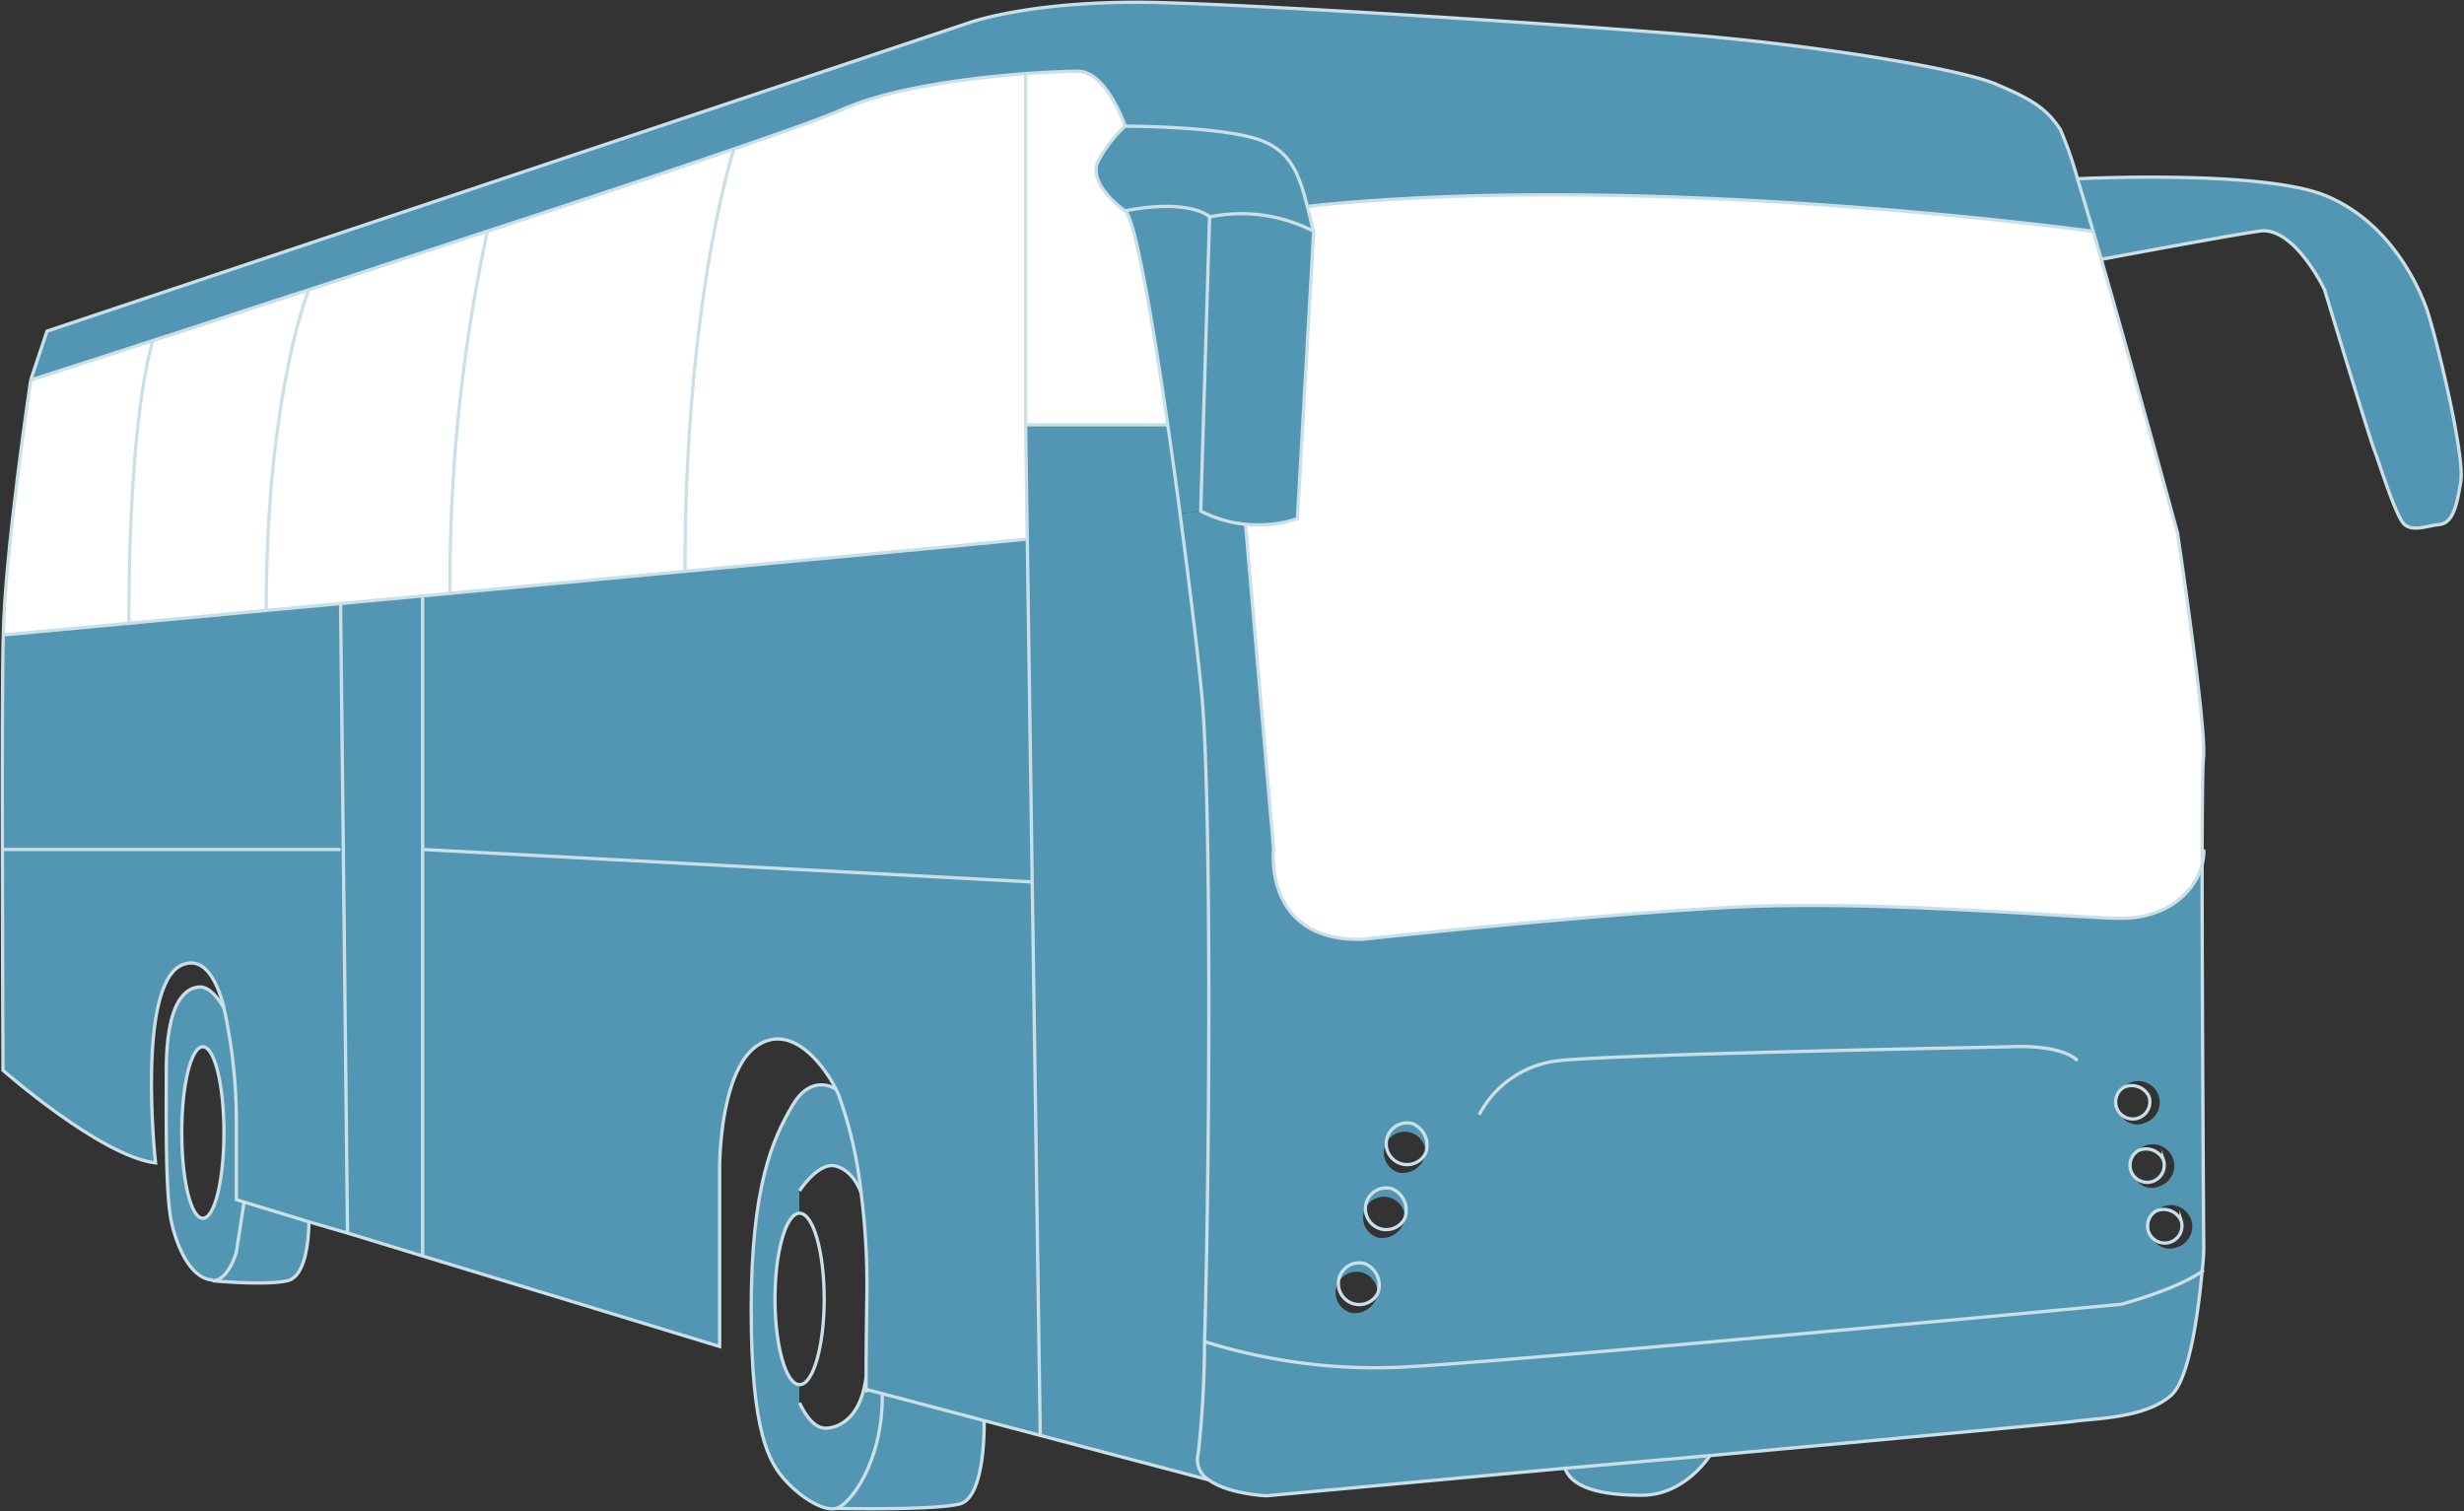
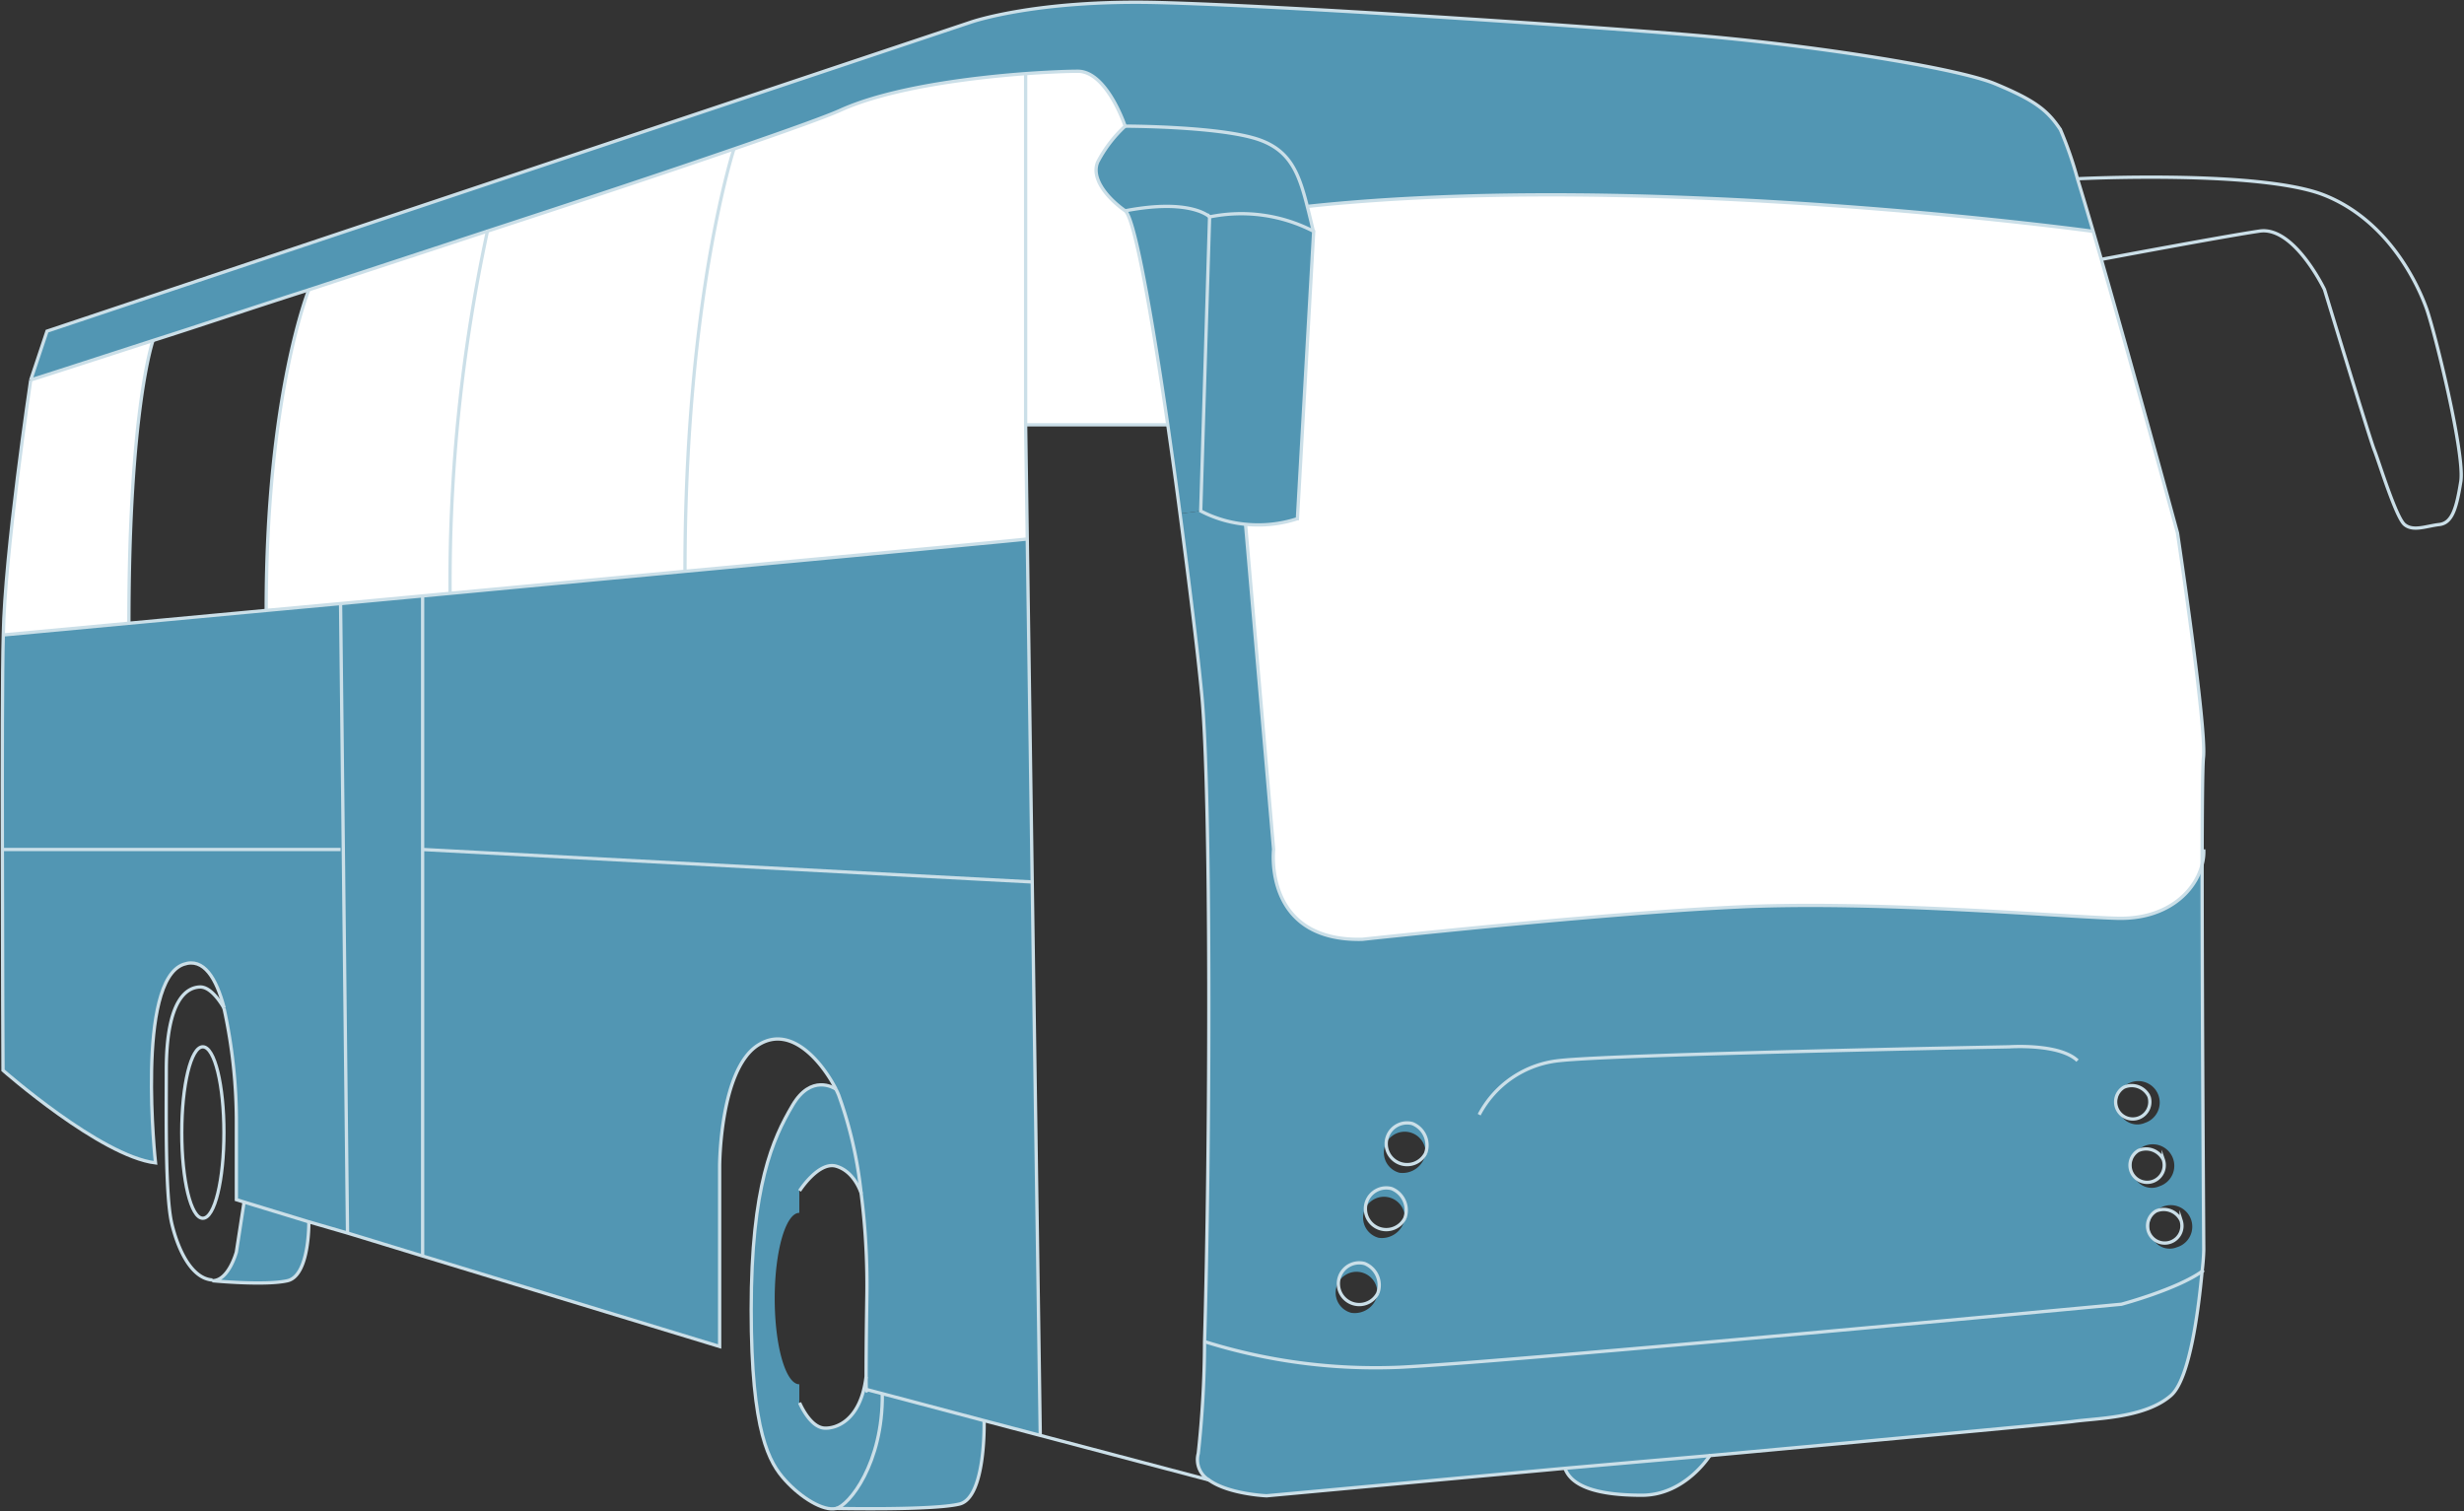
<svg xmlns="http://www.w3.org/2000/svg" id="Ebene_1" data-name="Ebene 1" viewBox="0 0 269.36 165.18">
  <rect x="0" y="0" width="269.36" height="165.18" fill="#333333" stroke="none" />
  <defs>
    <style>.cls-1{fill:#5296b3}.cls-2{fill:#fff}.cls-3{fill:none;stroke:#cbdfe8;stroke-miterlimit:10;stroke-width:.36px}</style>
  </defs>
-   <path class="cls-1" d="M265.28 33.64c.94 2.6 4.25 16.07 3.78 19s-.94 4.54-2.36 4.7-2.84.79-3.79 0-2.84-7-3.31-8.16-5.44-17.53-5.44-17.53-3.31-6.94-7.09-6.39-17.34 3.1-17.34 3.1l-.9-3.1c-.63-2.14-1.21-4.09-1.72-5.75 0 0 20-1 27 1.8s10.22 9.69 11.17 12.33z" />
  <path class="cls-2" d="M238 58.24s3.2 21.33 2.84 24.53c-.1.9-.14 5.55-.15 11.75-.76 3-3.89 6-9.27 5.87-6.38-.18-26.25-2-41.38-1.24s-41.15 3.54-41.15 3.54c-10.88.24-9.7-9.83-9.7-9.83l-3.07-35.55a13.78 13.78 0 005.67-.61l1.78-31.41c-.24-1-.45-1.89-.67-2.73 37.06-4 85.89 2.73 85.89 2.73l.9 3.1c3.75 12.9 8.31 29.85 8.31 29.85z" />
  <path class="cls-1" d="M240.91 136.47s0 1-.19 2.51c-2.82 2-8.81 3.59-8.81 3.59s-67.2 6.33-78.93 6.89a62.46 62.46 0 01-21.28-2.8c.6-20.5.75-60.22-.33-71C130.9 71 130 63.74 129 56.15l2.23-.29a13.35 13.35 0 004.9 1.45l3.07 35.55s-1.18 10.07 9.7 9.83c0 0 26-2.83 41.15-3.54s35 1.06 41.38 1.24c5.38.14 8.51-2.87 9.27-5.87.01 15.87.21 41.95.21 41.95zm-2.9-.14a2.35 2.35 0 10-2.73-1.05 2.1 2.1 0 002.72 1.05zm-1.94-6.66a2.35 2.35 0 10-2.73-1 2.1 2.1 0 002.73 1zm-1.58-6.93a2.34 2.34 0 10-2.73-1 2.1 2.1 0 002.73 1zm-78.65 3.34a2.28 2.28 0 10-2.84 2.12 2.55 2.55 0 002.84-2.12zm-2.27 7.1a2.28 2.28 0 10-2.85 2.13 2.54 2.54 0 002.85-2.13zm-3 8.2a2.28 2.28 0 10-2.85 2.13 2.55 2.55 0 002.89-2.13z" />
  <path class="cls-1" d="M240.72 139c-.37 4-1.32 11.68-3.39 13.49-2.85 2.49-8.18 2.49-10.67 2.84-1.15.17-19.83 1.9-39.7 3.73L171 160.51l-32.54 3s-4.09-.17-6.25-1.69a2.61 2.61 0 01-1.22-2.93 115.46 115.46 0 00.69-12.21 62.46 62.46 0 0021.28 2.8c11.73-.56 78.93-6.89 78.93-6.89s6.01-1.59 8.83-3.59zM227.11 19.54c.51 1.66 1.09 3.61 1.72 5.75 0 0-48.83-6.71-85.89-2.73-.94-3.74-1.92-6.21-5.51-7.37-4.4-1.41-14.4-1.4-14.4-1.4s-2-6-5.17-6c-1 0-3.08.07-5.74.26-6 .45-14.81 1.55-20.22 4-1.52.69-5.78 2.22-11.66 4.24-7.23 2.49-16.91 5.71-27 9l-19.48 6.39c-6.29 2-12.16 4-17 5.53-7.8 2.53-13 4.21-13.36 4.31l1.74-5.32 101-33.78s7.09-2.49 20.61-2.14 45.51 2.49 58.31 3.56 28.8 3.55 33.07 5.33 5.69 2.85 7.11 5a41 41 0 011.87 5.37z" />
  <path class="cls-1" d="M187 159s-2.71 4.45-7.51 4.45-7.73-.93-8.43-3zM136.16 57.31a13.35 13.35 0 01-4.9-1.45l1-32.15a17.23 17.23 0 0111.38 1.58l-1.81 31.41a13.78 13.78 0 01-5.67.61z" />
  <path class="cls-1" d="M142.94 22.56c.22.84.43 1.75.67 2.73a17.23 17.23 0 00-11.38-1.58s-2-2.05-9.2-.67c-2-1.42-3.75-3.56-3-5.33a14.4 14.4 0 013-3.92s10 0 14.4 1.4c3.57 1.16 4.57 3.63 5.51 7.37z" />
  <path class="cls-1" d="M132.23 23.71l-1 32.15-2.23.29c-.42-3.22-.88-6.51-1.34-9.71-1.75-12-3.62-22.65-4.66-23.4 7.23-1.38 9.23.67 9.23.67z" />
-   <path class="cls-1" d="M132.23 161.8l-18.51-4.89-.88-60.5-.54-37.49-.18-12.48h15.57c.46 3.2.92 6.49 1.34 9.71 1 7.59 1.87 14.8 2.34 19.51 1.08 10.78.93 50.5.33 71a115.46 115.46 0 01-.69 12.21 2.61 2.61 0 001.22 2.93z" />
  <path class="cls-2" d="M127.69 46.44h-15.57V8c2.66-.19 4.75-.26 5.74-.26 3.2 0 5.17 6 5.17 6a14.4 14.4 0 00-3 3.92c-.71 1.77 1.07 3.91 3 5.33 1.04.8 2.91 11.46 4.66 23.45z" />
  <path class="cls-1" d="M112.84 96.41l.88 60.5-6.14-1.62-11.14-2.95-1.67-.44s-.07.83-.09-1.41c0-1.38 0-3.93.08-8.54a79.63 79.63 0 00-.62-11.5 45.82 45.82 0 00-2.46-10.75c-.08-.19-.18-.41-.3-.65-1.27-2.51-4.76-7.24-8.55-4.77-4.16 2.72-4.16 13.21-4.16 13.21v19.71l-32.47-9.9V92.86z" />
-   <path class="cls-1" d="M74.88 62.45c19.88-1.85 36.26-3.39 37.42-3.53l.54 37.49-66.64-3.55V65.14l3-.28z" />
+   <path class="cls-1" d="M74.88 62.45c19.88-1.85 36.26-3.39 37.42-3.53l.54 37.49-66.64-3.55V65.14l3-.28" />
  <path class="cls-2" d="M112.12 46.44l.18 12.48c-1.16.14-17.54 1.68-37.42 3.53 0-29.92 5.36-46.19 5.36-46.19 5.88-2 10.14-3.55 11.66-4.24 5.41-2.46 14.24-3.56 20.22-4z" />
  <path class="cls-1" d="M107.58 155.29s.23 8.41-2.69 9.12-13.51.48-13.51.48c1.41-.32 5.15-4.93 5.06-12.55z" />
  <path class="cls-1" d="M96.44 152.34c.09 7.62-3.65 12.23-5.06 12.55s-3.81-1.19-5.55-3.09-3.72-5.14-3.72-18.66 2.37-18.67 4.51-22.31c2-3.49 4.54-1.92 4.75-1.79.12.24.22.46.3.65a45.82 45.82 0 012.46 10.75c-.1-.27-1-2.45-2.75-3s-4 2.69-4 2.69v2.45c-1.49 0-2.69 4.19-2.69 9.37s1.2 9.37 2.69 9.37v2s1.1 2.65 2.69 2.77c1.28.09 4-.82 4.58-5.62 0 2.24.09 1.41.09 1.41z" />
  <path class="cls-2" d="M80.24 16.26s-5.36 16.27-5.36 46.19L49.2 64.86a182.53 182.53 0 014.08-39.57C63.33 22 73 18.75 80.24 16.26z" />
  <path class="cls-2" d="M37.23 66l-8.13.75c0-23.66 4.66-35.05 4.66-35.05l19.52-6.39a182.53 182.53 0 00-4.08 39.55l-3 .28z" />
  <path class="cls-1" d="M46.2 92.86v44.44l-8.2-2.51-.46-41.93L37.23 66l9-.84z" />
  <path class="cls-1" d="M37.53 92.86l.47 41.93-4.23-1.28-7.07-2.16-.85-.26V123a57.72 57.72 0 00-1.36-12.76c-.85-3.21-2.22-5.51-4.42-4.75-5.27 1.73-3.07 21.63-3.07 21.63C11 126.39.33 117 .33 117s-.06-12-.07-24.14h37.27z" />
  <path class="cls-1" d="M37.23 66l.3 26.88H.26c0-9.7 0-19.52.07-23.45l13.76-1.28 15-1.4zm-10.54 65.35l7.07 2.16s.1 5.89-2.33 6.45-8.21 0-8.21 0c1.82 0 2.62-3.1 2.62-3.1z" />
-   <path class="cls-2" d="M33.76 31.68S29.1 43.07 29.1 66.73l-15 1.4c0-23.53 2.64-30.92 2.64-30.92 4.86-1.57 10.73-3.48 17.02-5.53z" />
-   <path class="cls-1" d="M26.69 131.35l-.85 5.51S25 140 23.22 140c-2.26-.16-3.74-3.24-4.44-6.16-.73-3.08-.6-11.78-.6-16.76 0-8.07 2.46-9.13 3.66-9.18s2.48 2 2.63 2.3a57.72 57.72 0 011.37 12.8v8.14zm-2.21-7.55c0-5.18-1-9.37-2.31-9.37s-2.3 4.19-2.3 9.37 1 9.37 2.3 9.37 2.31-4.17 2.31-9.37z" />
  <path class="cls-2" d="M16.73 37.21s-2.64 7.39-2.64 30.92L.33 69.41c.18-8.86 3-27.88 3-27.88.36-.11 5.6-1.79 13.4-4.32z" />
  <path class="cls-3" d="M3.36 41.53l1.78-5.33 101-33.78s7.09-2.49 20.61-2.14 45.51 2.49 58.31 3.56 28.8 3.55 33.07 5.33 5.69 2.85 7.11 5a41 41 0 011.87 5.39c.51 1.66 1.09 3.61 1.72 5.75l.9 3.1c3.71 12.9 8.31 29.85 8.31 29.85s3.2 21.33 2.84 24.53c-.1.9-.14 5.55-.15 11.75 0 15.87.18 42 .18 42s0 1-.19 2.51c-.37 4-1.32 11.68-3.39 13.49-2.85 2.49-8.18 2.49-10.67 2.84-1.15.17-19.83 1.9-39.7 3.73l-15.96 1.4-32.54 3s-4.09-.17-6.25-1.69a2.61 2.61 0 01-1.22-2.93 115.46 115.46 0 00.69-12.21c.6-20.5.75-60.22-.33-71C130.9 71 130 63.74 129 56.15c-.42-3.22-.88-6.51-1.34-9.71-1.75-12-3.62-22.65-4.66-23.4-2-1.42-3.75-3.56-3-5.33a14.4 14.4 0 013-3.92s-2-6-5.17-6c-1 0-3.08.07-5.74.26-6 .45-14.81 1.55-20.22 4-1.52.69-5.78 2.22-11.66 4.24-7.23 2.49-16.91 5.71-27 9l-19.45 6.39c-6.29 2-12.16 4-17 5.53-7.8 2.53-13 4.21-13.36 4.31" />
  <path class="cls-3" d="M91.38 119.05c.12.24.22.46.3.65a45.82 45.82 0 012.46 10.75 79.63 79.63 0 01.62 11.5c-.07 4.61-.08 7.16-.08 8.54 0 2.24.09 1.41.09 1.41l1.67.44 11.14 2.95 6.14 1.62 18.51 4.89M24.48 110.19A57.72 57.72 0 0125.84 123v8.14l.85.26 7.07 2.16 4.24 1.23 8.21 2.51 32.46 9.89v-19.71s0-10.49 4.16-13.21c3.79-2.47 7.28 2.26 8.55 4.77" />
  <path class="cls-3" d="M3.36 41.53s-2.85 19-3 27.88C.25 73.34.24 83.16.26 92.86.27 105 .33 117 .33 117S11 126.39 17 127.12c0 0-2.17-19.9 3.08-21.71 2.2-.76 3.57 1.54 4.42 4.75m103.18-63.72h-15.56l.18 12.48.54 37.49.88 60.5m-1.6-148.9v38.43" />
  <path class="cls-3" d="M112.3 58.92c-1.16.14-17.54 1.68-37.42 3.53L49.2 64.86l-3 .28-9 .84-8.13.75-15 1.4L.33 69.41m16.4-32.2s-2.64 7.39-2.64 30.92m19.67-36.45S29.1 43.07 29.1 66.73m24.18-41.44a182.53 182.53 0 00-4.08 39.57m31.04-48.6s-5.36 16.27-5.36 46.19" />
  <path class="cls-3" d="M37.99 134.8v-.01l-.46-41.93-.3-26.88v-.01m8.97 71.33V65.14m-8.97 27.72H.33m45.87 0l66.64 3.55m18.86 50.25a62.46 62.46 0 0021.28 2.8c11.73-.56 78.93-6.89 78.93-6.89s6-1.6 8.81-3.59l.19-.13m-214.22-7.5l-.85 5.51S25 140 23.22 140c0 0 5.77.56 8.21 0s2.33-6.45 2.33-6.45m-9.28-23.36c-.15-.26-1.34-2.35-2.63-2.3S18.18 109 18.18 117c0 5-.13 13.68.6 16.76.7 2.92 2.18 6 4.44 6.16" />
  <path class="cls-3" d="M24.48 123.8c0 5.17-1 9.37-2.31 9.37s-2.3-4.2-2.3-9.37 1-9.37 2.3-9.37 2.31 4.19 2.31 9.37z" />
-   <ellipse class="cls-3" cx="87.41" cy="141.99" rx="2.69" ry="9.37" />
  <path class="cls-3" d="M91.38 119.05c-.21-.13-2.71-1.7-4.75 1.79-2.14 3.64-4.51 8.78-4.51 22.31s2 16.76 3.72 18.66 4.14 3.4 5.55 3.09 5.15-4.93 5.06-12.55" />
  <path class="cls-3" d="M107.58 155.29s.23 8.41-2.69 9.12-13.51.48-13.51.48m-3.97-34.72s2.08-3.25 4-2.69 2.65 2.7 2.75 3m-6.75 22.86s1.1 2.65 2.69 2.77c1.28.09 4-.82 4.58-5.62m37.55-126.78a17.23 17.23 0 0111.38 1.58l-1.78 31.41a13.78 13.78 0 01-5.67.61 13.35 13.35 0 01-4.9-1.45z" />
  <path class="cls-3" d="M123 13.79s10 0 14.4 1.4c3.59 1.16 4.57 3.63 5.51 7.37.22.84.43 1.75.67 2.73m-11.35-1.58s-2-2.05-9.2-.67m104.08-3.5s20-1 27 1.8 10.17 9.7 11.12 12.3 4.25 16.07 3.78 19-.94 4.54-2.36 4.7-2.84.79-3.79 0-2.84-7-3.31-8.16-5.44-17.53-5.44-17.53-3.31-6.94-7.09-6.39-17.34 3.1-17.34 3.1m-.85-3.07s-48.83-6.71-85.89-2.73m-6.78 34.74l3.07 35.55s-1.18 10.07 9.7 9.83c0 0 26-2.83 41.15-3.54s35 1.06 41.38 1.24c5.38.14 8.51-2.87 9.27-5.87a5.29 5.29 0 00.18-1.66m-79.21 29a11.17 11.17 0 018.75-5.91c6.38-.71 49.19-1.51 49.19-1.51s5.49-.39 7.47 1.51m-71.27 10.14a2.28 2.28 0 11-1.45-3.26 2.55 2.55 0 011.45 3.26zm-2.27 7.1a2.28 2.28 0 11-1.44-3.25 2.55 2.55 0 011.44 3.25zm-2.96 8.2a2.28 2.28 0 11-1.44-3.26 2.54 2.54 0 011.44 3.26zm84.31-21.53a1.87 1.87 0 11-2.74-1 2.1 2.1 0 012.74 1zm1.57 6.92a1.87 1.87 0 11-2.73-1 2.1 2.1 0 012.73 1zm1.95 6.67a1.88 1.88 0 11-2.74-1.06 2.1 2.1 0 012.74 1.06zM187 159s-2.71 4.45-7.51 4.45-7.73-.93-8.43-3" />
</svg>